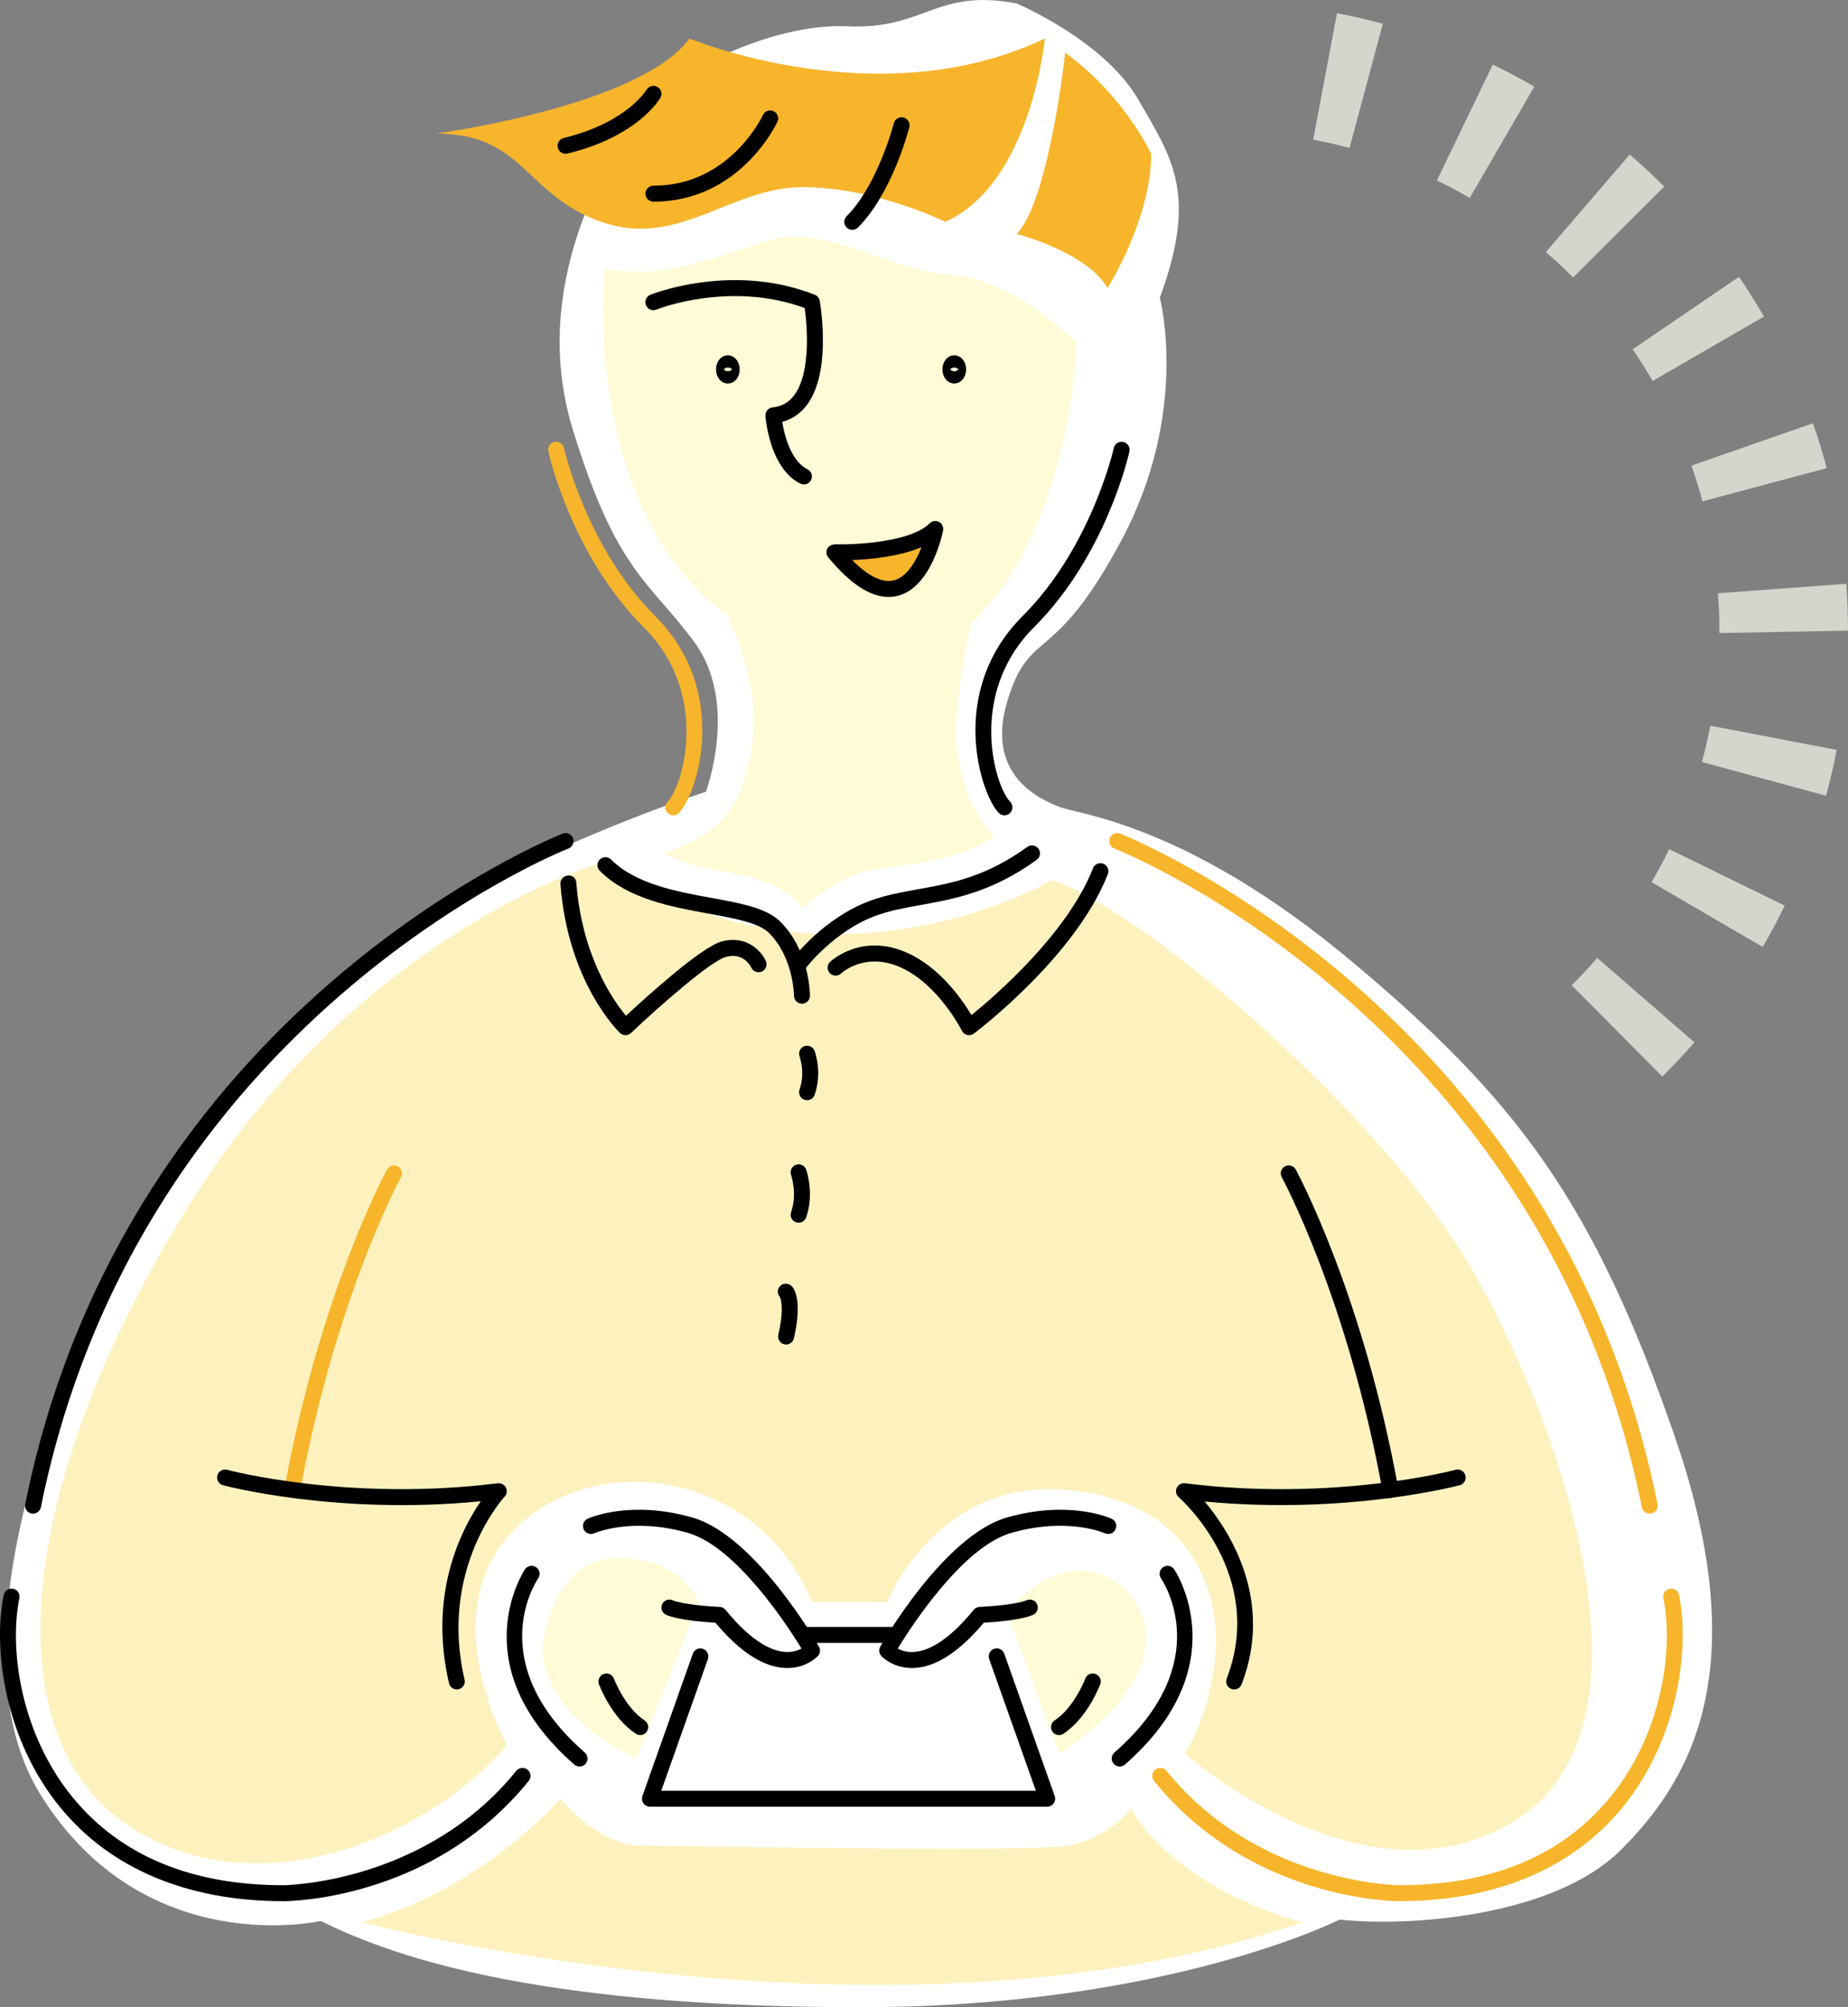
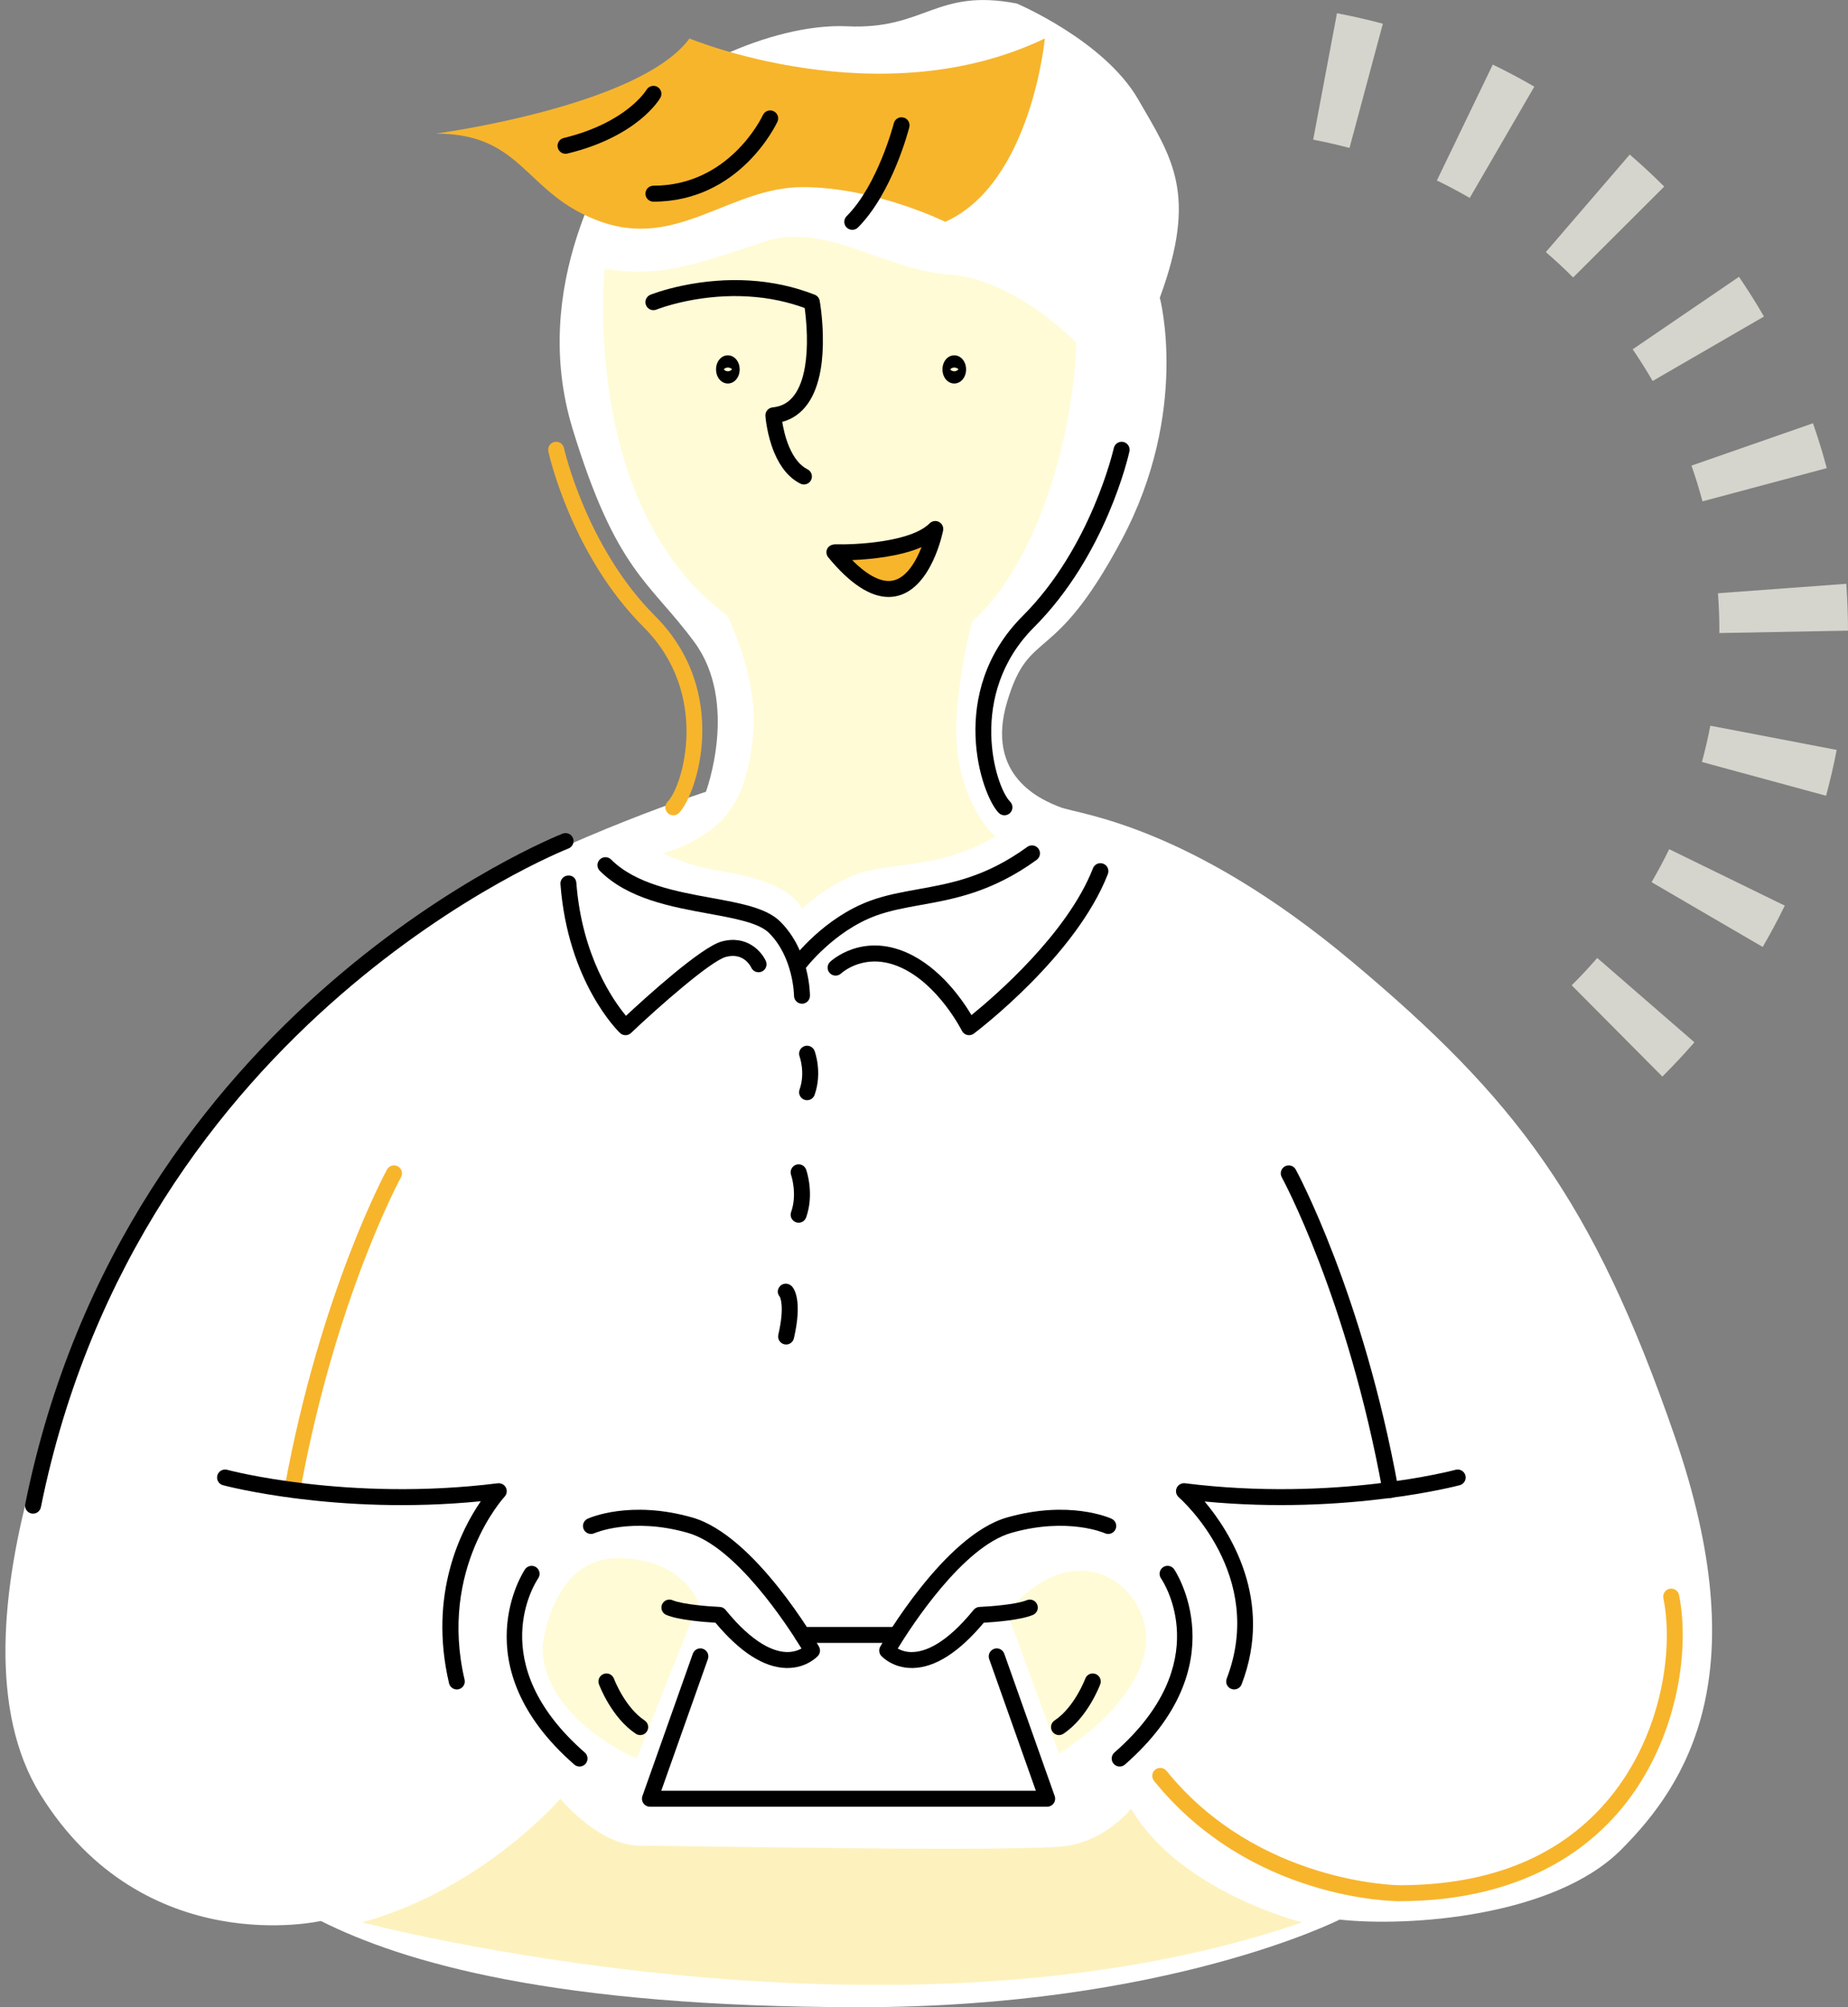
<svg xmlns="http://www.w3.org/2000/svg" id="_レイヤー_2" width="150" height="162.915" viewBox="0 0 150 162.915">
  <rect x="0" y="0" width="150" height="162.915" fill="#808080" stroke="none" />
  <g id="_会社情報">
    <path d="M82.517.28s7.099,2.999,9.861,7.776,4.873,7.665,1.763,16.108c0,0,2.462,9.22-3.102,19.663-5.564,10.442-7.451,6.999-9.284,13.109s2.833,8.017,4.332,8.591,10.387,1.407,23.643,12.516c13.257,11.109,19.571,19.329,26.208,38.548,6.637,19.218,1.083,28.106-4.361,33.549-5.443,5.443-17.229,6.278-22.844,5.666,0,0-14.038,7.11-38.921,7.11s-37.103-3.66-43.769-6.999c0,0-14.339,3.296-22.759-10.257s4.266-40.063,7.255-45.001c2.989-4.938,15.06-21.282,25.724-27.207,10.665-5.925,21.033-9.183,21.033-9.183,0,0,2.704-7.221-.944-12.164s-6.314-5.666-9.869-17.274c-3.555-11.609,2.814-21.81,5.11-25.217,2.296-3.407,10.887-7.776,17.182-7.48s7.19-3.11,13.741-1.851Z" style="fill:#fff;" />
    <path d="M84.809,3.124s-1.102,11.758-8.084,14.881c0,0-5.695-2.817-11.574-2.817-5.879,0-10.105,5.021-16.351,2.817-6.247-2.205-6.247-7.161-13.412-7.161,0,0,16.535-2.209,20.577-7.721,0,0,15.433,6.43,28.844,0Z" style="fill:#f7b52c;" />
-     <path d="M86.463,4.288s-1.326,12.078-3.946,14.698c0,0,5.676,1.449,7.383,4.399,0,0,3.544-5.624,3.544-10.891,0,0-2.205-4.777-6.981-8.206Z" style="fill:#f7b52c;" />
    <path d="M49.086,21.802s-2.639,24.741,15.545,31.11c18.184,6.369,22.715-18.25,22.715-25.109,0,0-4.964-5.144-10.26-5.512s-10.072-4.287-14.971-2.695-8.421,3.062-13.029,2.205Z" style="fill:#fffbd6;" />
-     <path d="M48.953,69.967s-19.577,5.521-33.463,27.628C1.604,119.701-.744,140.367,10.047,147.918c10.791,7.551,25.106.857,31.105-6.292,0,0-6.101-10.781.598-17.481,6.699-6.699,19.866-4.666,24.158,5.888h6.105s4.02-10.119,14.685-9.096,12.442,9.101,11.924,13.801-2.45,7.588-2.45,7.588c0,0,14.855,13.257,27.074,5.258,12.22-7.998,2.999-32.993-3.888-44.769-6.888-11.775-25.412-28.245-33.924-31.397,0,0-18.349,10.802-36.482-1.452Z" style="fill:#fdf2be;" />
    <path d="M29.376,156.027s43.214,11.442,76.318,0c0,0-9.887-2.444-13.886-9.22,0,0-1.889,2.444-5.11,2.999s-31.364,0-34.734,0-6.48-3.811-6.48-3.811c0,0-6.332,7.366-16.108,10.032Z" style="fill:#fdf2be;" />
    <path d="M44.04,133.661s.667-7.11,5.999-7.184,6.665,3.592,6.665,3.592l-5.036,12.666s-7.628-3.224-7.628-9.074Z" style="fill:#fffbd6;" />
    <path d="M81.75,130.883l4.208,11.443s5.924-3.481,6.961-8.221-5.157-10.37-11.169-3.222" style="fill:#fffbd6;" />
    <path d="M57.12,46.271s4.546,7.11,4.028,13.183c-.518,6.073-2.736,8.295-7.293,9.813,0,0,1.813,1,4.701,1.444s5.676,1.37,6.541,3.055c0,0,2.494-2.388,5.235-3.055s6.517-.444,10.442-2.814c0,0-3.629-3.185-3.11-9.998s2.666-12.072,2.666-12.072l-23.209.444Z" style="fill:#fffbd6;" />
    <path d="M65.256,39.324c-.099,0-.197-.022-.291-.07-.892-.447-1.603-1.288-2.113-2.5-.608-1.446-.719-2.932-.724-2.995-.024-.35.235-.658.585-.692.76-.073,1.346-.415,1.791-1.04.388-.54.666-1.295.829-2.238.129-.756.184-1.62.161-2.563-.022-.957-.119-1.779-.18-2.226-.671-.246-1.366-.445-2.07-.597-.812-.175-1.657-.289-2.509-.338-.833-.053-1.686-.042-2.539.025-.838.065-1.683.185-2.509.357-1.472.308-2.4.678-2.408.682-.33.134-.709-.027-.845-.359-.133-.333.027-.71.359-.845.041-.017,1.033-.415,2.629-.746.88-.185,1.781-.313,2.673-.381.911-.075,1.824-.082,2.716-.029.918.054,1.829.177,2.704.365.894.192,1.774.457,2.619.789.209.082.36.267.399.489.01.049.221,1.241.255,2.782.025,1.027-.034,1.973-.178,2.813-.197,1.139-.551,2.072-1.05,2.772-.535.75-1.227,1.239-2.067,1.462.082.505.243,1.271.554,2.009.386.919.889,1.54,1.497,1.844.32.16.449.551.289.87-.114.226-.342.359-.58.359Z" />
    <path d="M59.078,31.127c-.537,0-.957-.501-.957-1.144s.42-1.142.957-1.142.959.501.959,1.142-.42,1.144-.959,1.144ZM58.752,29.983c.041.059.156.153.326.153.201,0,.326-.129.342-.182h0c-.02,0-.143-.122-.342-.122-.172,0-.287.092-.326.151Z" />
    <path d="M77.456,31.127c-.537,0-.957-.501-.957-1.144s.42-1.142.957-1.142.959.501.959,1.142-.42,1.144-.959,1.144ZM77.13,29.983c.041.059.156.153.326.153.201,0,.326-.129.342-.18h0c-.019,0-.141-.124-.342-.124-.172,0-.287.092-.326.151Z" />
    <path d="M54.652,66.174c-.167,0-.331-.063-.459-.189-.253-.253-.253-.665,0-.918,1.208-1.208,3.516-8.699-1.943-14.158-5.84-5.842-7.667-13.925-7.742-14.266-.076-.35.144-.695.495-.773.357-.078.695.144.773.495.017.08,1.825,8.063,7.392,13.627,6.183,6.185,3.382,14.55,1.943,15.993-.127.126-.292.189-.459.189Z" style="fill:#f7b52c;" />
    <path d="M81.53,66.174c-.167,0-.331-.063-.459-.189-1.44-1.443-4.241-9.808,1.943-15.993,5.566-5.565,7.375-13.548,7.392-13.627.08-.348.42-.568.773-.495.35.078.571.423.495.773-.075.342-1.902,8.425-7.742,14.266-5.459,5.459-3.151,12.949-1.943,14.158.253.253.253.665,0,.918-.127.126-.292.189-.459.189Z" />
    <path d="M67.729,44.827s6.11.187,8.186-1.889c0,0-1.86,9.554-8.186,1.889Z" style="fill:#f7b52c;" />
    <path d="M72.128,48.454c-1.492,0-3.136-1.078-4.898-3.214-.163-.197-.194-.469-.083-.699.112-.228.347-.335.603-.362,1.618.048,6.17-.161,7.706-1.7.204-.201.512-.25.763-.114.252.134.388.416.331.697-.036.187-.925,4.597-3.676,5.298-.245.061-.493.093-.746.093ZM69.169,45.46c1.305,1.314,2.463,1.876,3.384,1.645,1.052-.267,1.796-1.543,2.249-2.697-1.771.765-4.13.991-5.632,1.052Z" />
    <path d="M69.179,18.654c-.167,0-.331-.063-.459-.189-.253-.253-.253-.665,0-.918,2.532-2.531,3.817-7.49,3.829-7.539.088-.348.435-.559.789-.469.347.088.557.442.469.789-.056.218-1.383,5.352-4.169,8.138-.127.126-.292.189-.459.189Z" />
    <path d="M53.038,16.369c-.359,0-.648-.289-.648-.648s.289-.648.648-.648c6.127,0,8.78-5.503,8.889-5.738.153-.323.539-.464.862-.311.325.151.466.535.314.86-.124.265-3.098,6.484-10.065,6.484Z" />
    <path d="M45.905,12.482c-.292,0-.557-.201-.631-.496-.083-.348.129-.699.478-.784,5.112-1.239,6.708-3.885,6.724-3.912.182-.309.581-.41.884-.238.309.178.418.569.243.88-.073.127-1.839,3.148-7.545,4.531-.051.012-.104.019-.153.019Z" />
    <path d="M63.912,135.386h-.099c-1.81-.046-3.741-1.283-5.743-3.678-.814-.046-2.973-.202-3.989-.632-.33-.139-.483-.52-.343-.85.139-.328.52-.483.85-.343.828.35,3.044.512,3.828.544.185.007.359.093.476.238,2.245,2.76,3.914,3.386,4.919,3.423.534.022.974-.131,1.246-.284-1.12-1.83-5.291-8.263-9.224-9.387-4.557-1.304-7.57.019-7.597.032-.323.144-.709.003-.858-.321s-.008-.707.316-.857c.139-.065,3.442-1.542,8.496-.102,5.078,1.451,10.074,10.109,10.283,10.478.139.243.107.547-.08.755-.037.041-.904.984-2.48.984Z" />
    <path d="M72.622,133.348h-7.494c-.359,0-.648-.289-.648-.648s.289-.648.648-.648h7.494c.359,0,.648.289.648.648s-.289.648-.648.648Z" />
    <path d="M84.996,146.642h-32.24c-.211,0-.408-.102-.53-.274-.121-.172-.151-.393-.082-.59l4.091-11.552c.121-.338.489-.517.828-.396s.515.491.396.828l-3.785,10.689h30.404l-3.787-10.689c-.119-.337.058-.707.396-.828s.707.058.828.396l4.093,11.552c.07.197.039.418-.082.59-.122.172-.32.274-.53.274Z" />
    <path d="M47.04,143.382c-.151,0-.304-.053-.427-.16-9.217-8.063-4.048-15.776-3.996-15.852.204-.292.605-.365.901-.165.294.202.369.607.167.901-.189.277-4.538,6.861,3.782,14.141.27.236.297.646.061.914-.127.146-.308.221-.488.221Z" />
    <path d="M51.964,140.83c-.124,0-.248-.036-.357-.109-1.965-1.298-2.951-3.907-2.991-4.018-.124-.337.048-.709.382-.833.338-.133.707.046.835.381.008.024.882,2.327,2.488,3.389.299.197.381.6.184.897-.124.189-.331.292-.54.292Z" />
    <path d="M74.011,135.386c-1.576,0-2.442-.943-2.48-.984-.187-.207-.219-.512-.08-.755.209-.369,5.204-9.027,10.281-10.478,5.053-1.441,8.357.036,8.496.102.325.15.466.532.316.857-.148.325-.534.466-.858.321-.027-.014-3.032-1.336-7.597-.032-3.931,1.123-8.102,7.556-9.222,9.389.272.151.714.314,1.244.282,1.004-.037,2.673-.661,4.919-3.423.117-.144.291-.231.476-.238.784-.032,3-.194,3.829-.544.331-.143.712.015.85.343.139.331-.014.71-.343.85-1.018.43-3.177.586-3.991.632-2.002,2.396-3.935,3.632-5.743,3.678h-.097Z" />
    <path d="M90.883,143.382c-.18,0-.36-.075-.488-.221-.236-.269-.209-.678.061-.914,8.32-7.279,3.969-13.864,3.78-14.141-.202-.294-.127-.699.167-.901.296-.202.699-.129.901.165.053.076,5.223,7.789-3.994,15.852-.122.107-.275.16-.427.16Z" />
    <path d="M85.957,140.83c-.209,0-.416-.104-.54-.292-.197-.297-.116-.7.184-.897,1.606-1.062,2.48-3.365,2.488-3.389.126-.335.496-.513.835-.381.335.124.506.496.382.833-.041.11-1.027,2.719-2.991,4.018-.109.073-.233.109-.357.109Z" />
    <path d="M2.682,122.858c-.042,0-.085-.005-.129-.014-.35-.071-.578-.413-.506-.765,8.165-40.366,43.272-54.282,43.625-54.418.331-.129.709.036.838.372.129.335-.039.709-.372.838-.347.134-34.799,13.816-42.82,53.466-.063.308-.333.52-.636.52Z" />
-     <path d="M23.008,154.311c-7.781,0-14.047-2.633-18.123-7.618-4.446-5.435-5.493-12.744-4.584-17.234.073-.35.41-.571.765-.506.35.071.578.413.506.765-.85,4.2.138,11.046,4.315,16.155,3.877,4.74,9.637,7.143,17.12,7.143.114-.002,11.491-.124,18.898-9.283.226-.279.632-.321.913-.097.279.226.321.634.097.913-7.808,9.652-19.416,9.763-19.907,9.763Z" />
    <path d="M23.725,121.587c-.037,0-.076-.003-.116-.012-.352-.063-.586-.401-.522-.753,2.888-15.903,8.272-25.798,8.326-25.897.172-.316.569-.425.88-.255.314.172.428.566.255.88-.053.097-5.338,9.824-8.187,25.503-.056.313-.33.534-.637.534Z" style="fill:#f7b52c;" />
-     <path d="M133.905,122.858c-.303,0-.573-.212-.636-.52-8.02-39.65-42.473-53.332-42.82-53.466-.333-.129-.501-.503-.372-.838.127-.337.505-.501.838-.372.354.136,35.461,14.052,43.625,54.418.071.352-.156.693-.506.765-.044.008-.087.014-.129.014Z" style="fill:#f7b52c;" />
    <path d="M113.581,154.311c-.491,0-12.101-.11-19.909-9.763-.224-.279-.182-.687.097-.913.28-.223.685-.18.913.097,7.407,9.159,18.786,9.282,18.9,9.283,7.483,0,13.242-2.403,17.118-7.143,4.178-5.109,5.165-11.955,4.315-16.155-.071-.352.156-.693.506-.765.362-.065.693.156.765.506.909,4.49-.138,11.799-4.584,17.234-4.076,4.985-10.342,7.618-18.121,7.618Z" style="fill:#f7b52c;" />
    <path d="M100.176,137.126c-.078,0-.156-.015-.233-.044-.333-.127-.501-.503-.372-.838,3.2-8.345-3.605-14.465-3.897-14.722-.212-.189-.279-.495-.163-.755.117-.26.398-.411.671-.377,12.157,1.521,21.87-1.066,21.967-1.093.343-.093.7.109.795.455.093.345-.109.702-.455.795-.093.025-9.122,2.43-20.711,1.324,2.043,2.434,5.627,7.998,3.003,14.838-.099.257-.345.416-.605.416Z" />
    <path d="M112.862,121.587c-.308,0-.581-.221-.637-.534-2.849-15.679-8.134-25.406-8.187-25.503-.173-.314-.059-.709.255-.88.311-.168.709-.059.88.255.054.099,5.439,9.994,8.326,25.897.065.352-.17.69-.522.753-.039.008-.078.012-.116.012Z" />
    <path d="M37.079,137.126c-.294,0-.561-.202-.631-.501-1.703-7.264,1.006-12.497,2.578-14.775-11.695,1.164-20.835-1.276-20.929-1.302-.347-.093-.549-.45-.455-.795.093-.347.452-.547.795-.455.097.025,9.803,2.612,21.967,1.093.269-.027.534.107.658.35s.082.539-.105.738c-.054.058-5.357,5.848-3.248,14.851.083.348-.134.697-.483.778-.049.012-.1.019-.148.019Z" />
    <path d="M65.51,89.301c-.073,0-.146-.014-.218-.039-.338-.119-.513-.491-.393-.828.483-1.355.008-2.672.003-2.684-.124-.335.046-.709.381-.835.331-.117.705.044.833.377.027.071.651,1.761.003,3.576-.093.265-.343.432-.61.432Z" />
    <path d="M64.825,99.244c-.071,0-.146-.014-.218-.039-.337-.119-.513-.489-.393-.828.522-1.472.003-2.995-.002-3.01-.117-.338.059-.709.398-.826.335-.117.705.054.824.393.029.08.682,1.961,0,3.878-.093.265-.343.432-.61.432Z" />
    <path d="M63.807,109.13c-.048,0-.097-.007-.146-.017-.348-.082-.566-.428-.486-.778.549-2.374.121-3.083.117-3.09-.24-.267-.202-.656.065-.896.267-.241.69-.197.933.07.209.233.838,1.224.15,4.208-.07.299-.337.503-.632.503Z" />
    <path d="M65.097,81.468c-.357,0-.648-.289-.648-.648-.002-.031-.031-3.1-2.028-5.095-.821-.823-2.801-1.185-4.897-1.567-3.075-.563-6.56-1.2-8.84-3.477-.253-.253-.253-.665,0-.918.255-.252.663-.252.918,0,1.992,1.992,5.267,2.592,8.155,3.119,2.402.44,4.473.819,5.581,1.926,2.385,2.385,2.407,5.867,2.405,6.015,0,.357-.289.646-.648.646Z" />
    <path d="M50.772,84.022c-.161,0-.323-.059-.449-.18-.173-.165-4.232-4.15-4.832-12.082-.027-.357.24-.67.597-.695.406-.037.67.241.695.597.45,5.95,3.015,9.572,4.028,10.787,1.567-1.46,6.086-5.573,7.76-6.03,2.038-.556,3.234.792,3.591,1.581.146.326.002.71-.325.858-.323.143-.709.003-.857-.321-.063-.136-.644-1.258-2.067-.867-1.214.331-5.364,3.963-7.696,6.176-.126.119-.287.177-.447.177Z" />
    <path d="M64.821,78.913c-.136,0-.272-.041-.388-.127-.287-.214-.347-.62-.133-.908.102-.138,2.56-3.394,6.362-4.778,1.253-.455,2.514-.682,3.85-.923,2.696-.484,5.483-.984,8.872-3.437.291-.209.693-.146.906.144.211.291.144.697-.144.906-3.629,2.626-6.698,3.177-9.406,3.663-1.278.231-2.487.447-3.634.865-3.428,1.248-5.743,4.303-5.765,4.334-.127.17-.323.26-.52.26Z" />
    <path d="M78.656,84.022c-.049,0-.1-.005-.15-.017-.187-.044-.347-.17-.432-.343-.019-.037-1.888-3.754-4.961-5.138-2.874-1.297-4.766.418-4.846.491-.26.241-.671.228-.914-.031-.245-.258-.235-.666.024-.913.104-.099,2.585-2.386,6.268-.731,2.665,1.198,4.461,3.8,5.208,5.051,1.888-1.531,7.799-6.623,9.863-11.918.127-.331.498-.5.84-.367.333.129.498.505.367.84-2.59,6.649-10.539,12.691-10.876,12.946-.114.085-.252.129-.391.129Z" />
    <path d="M134.931,87.38l-7.359-7.407c.716-.71,1.412-1.458,2.074-2.22l7.886,6.846c-.828.953-1.703,1.89-2.6,2.781ZM143.076,76.861l-9.021-5.259c.503-.862.984-1.762,1.431-2.677l9.382,4.582c-.557,1.144-1.161,2.272-1.791,3.353ZM148.219,64.588l-10.075-2.74c.263-.974.493-1.965.682-2.945l10.255,1.965c-.236,1.239-.527,2.49-.862,3.72ZM139.556,51.383l.003-.33c-.002-.877-.039-1.897-.114-2.901l10.415-.768c.092,1.258.139,2.538.139,3.804l-10.444.195ZM138.188,40.692c-.258-.967-.559-1.943-.892-2.9l9.861-3.437c.418,1.198.794,2.424,1.12,3.641l-10.089,2.696ZM134.144,30.924c-.508-.875-1.052-1.74-1.62-2.572l8.627-5.884c.71,1.042,1.394,2.126,2.028,3.224l-9.035,5.231ZM127.689,22.52c-.709-.71-1.455-1.404-2.216-2.058l6.812-7.917c.96.828,1.902,1.701,2.798,2.599l-7.393,7.376ZM119.297,16.065c-.872-.505-1.769-.982-2.668-1.416l4.538-9.406c1.139.549,2.272,1.152,3.372,1.79l-5.242,9.032ZM109.538,12.01c-.979-.262-1.972-.489-2.949-.673l1.931-10.262c1.237.233,2.49.518,3.724.85l-2.706,10.085Z" style="fill:#d5d5cd;" />
  </g>
</svg>